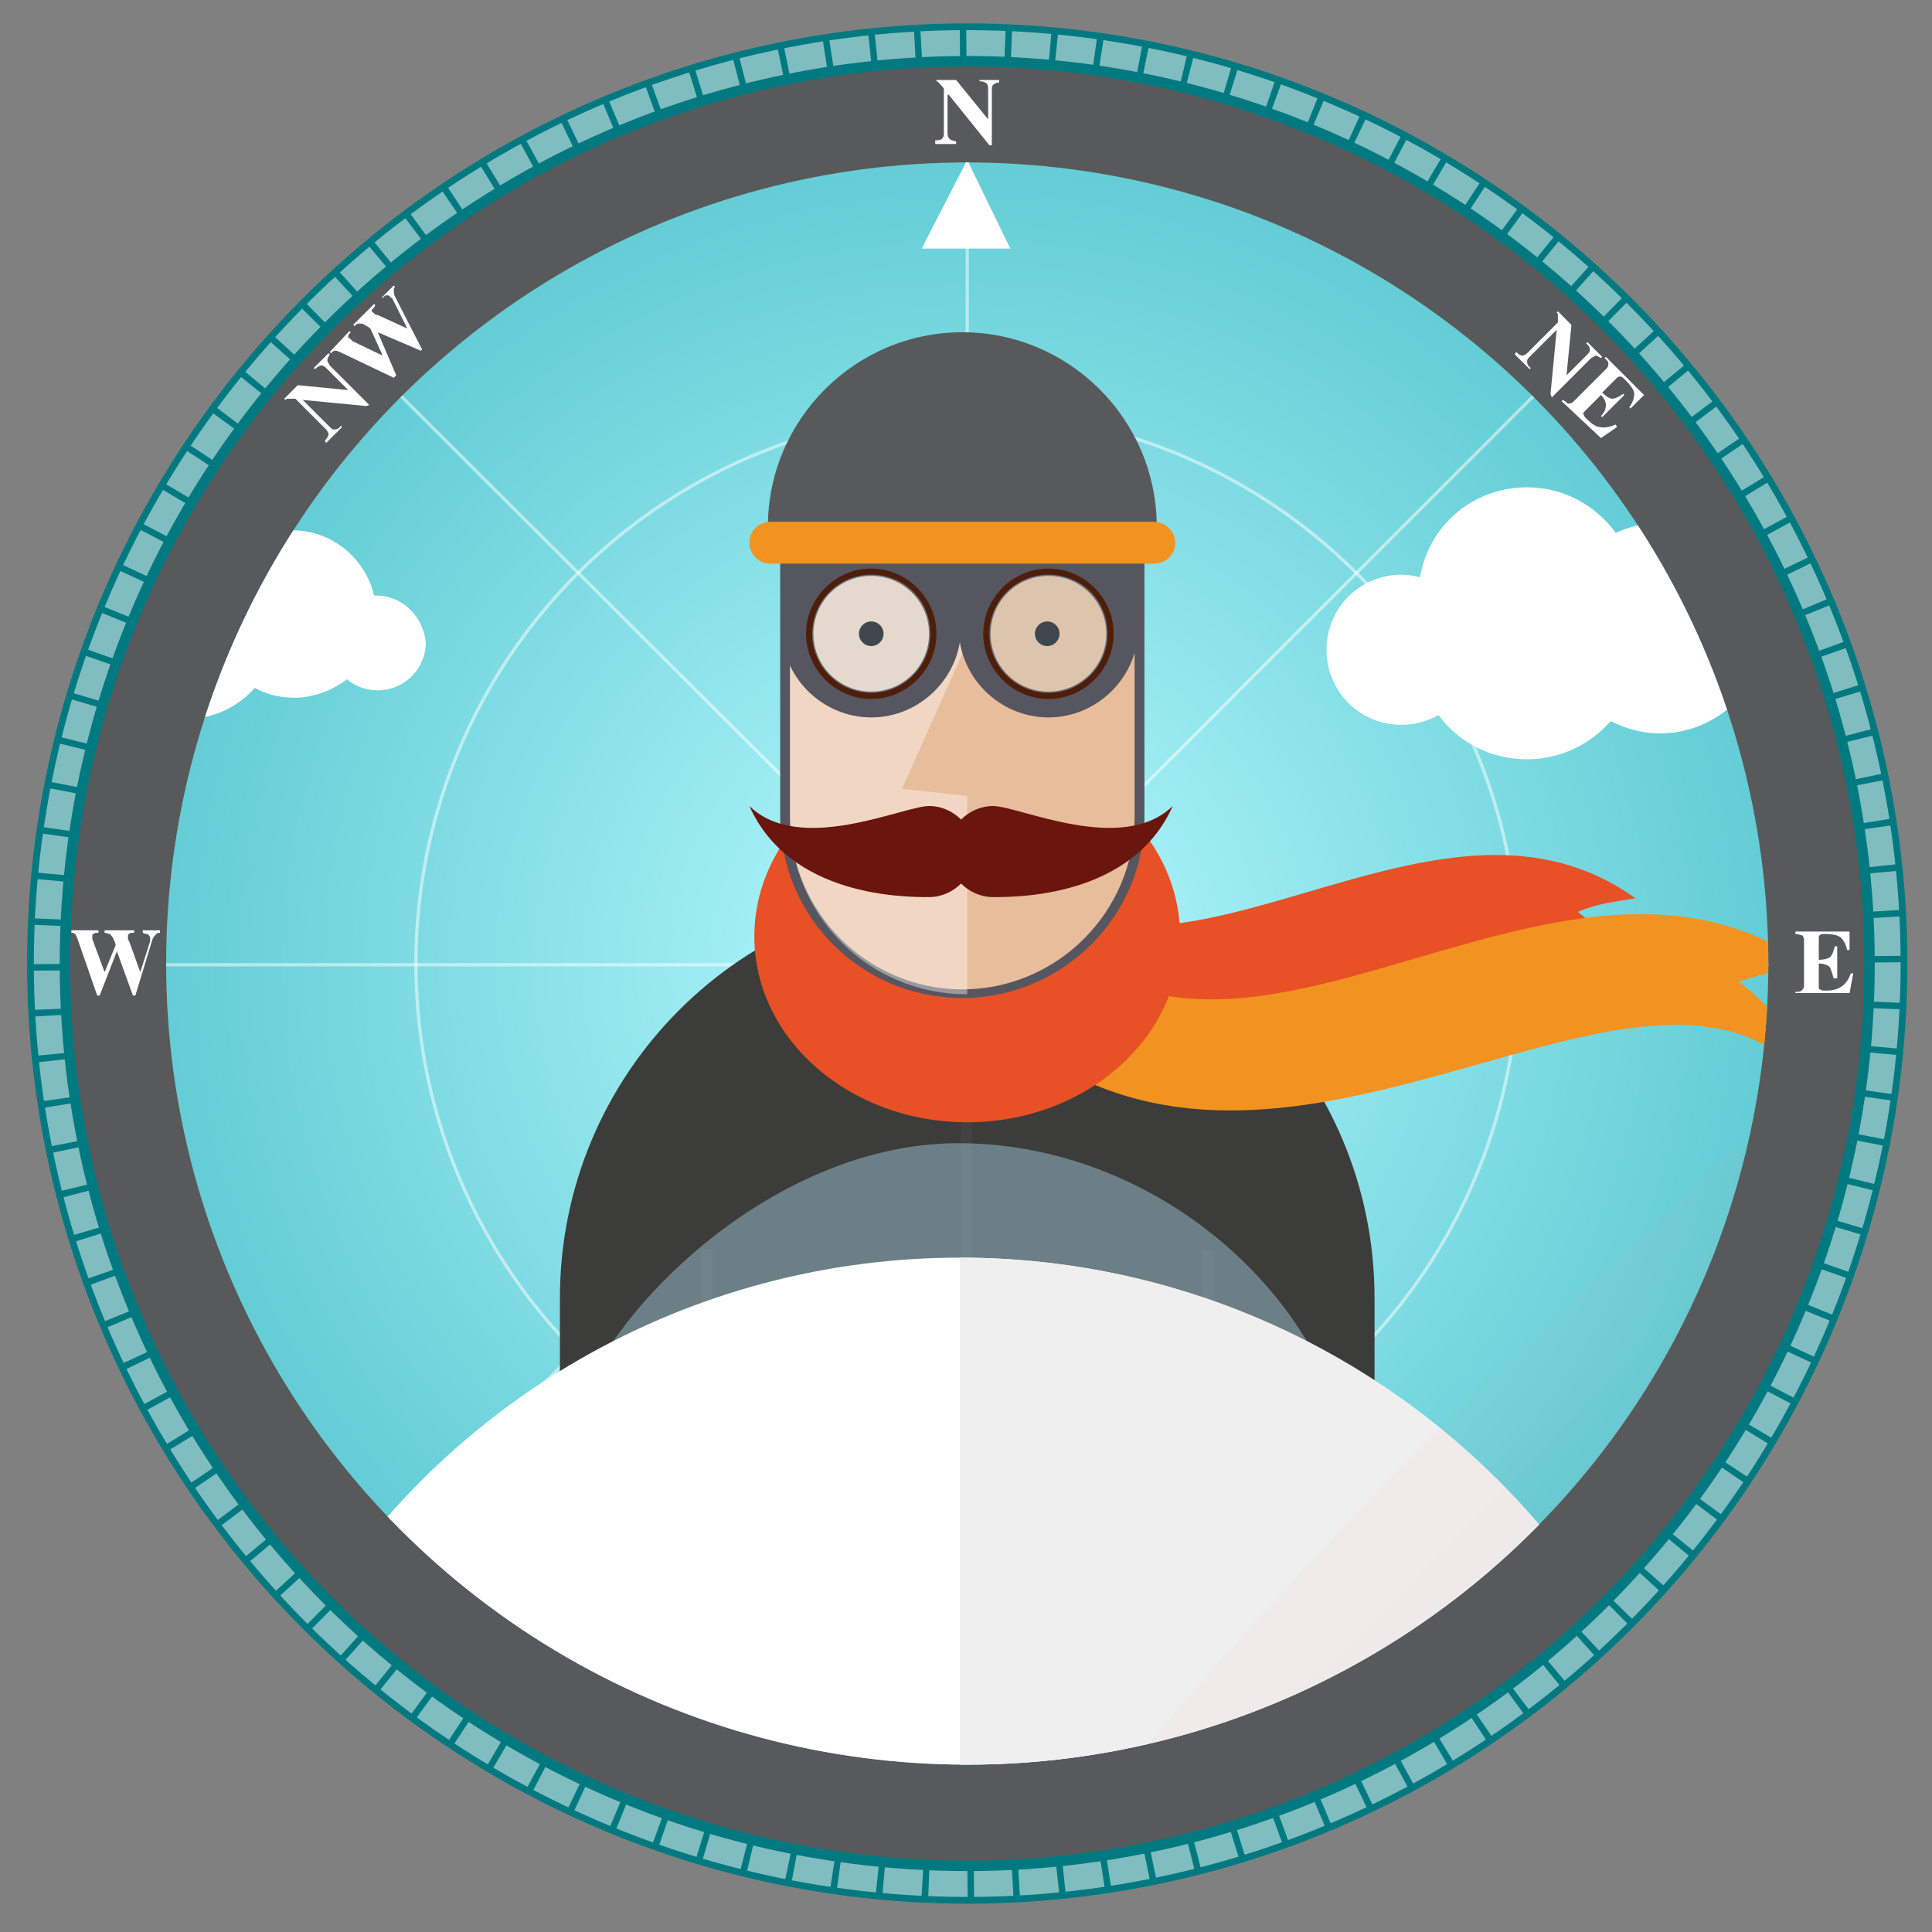
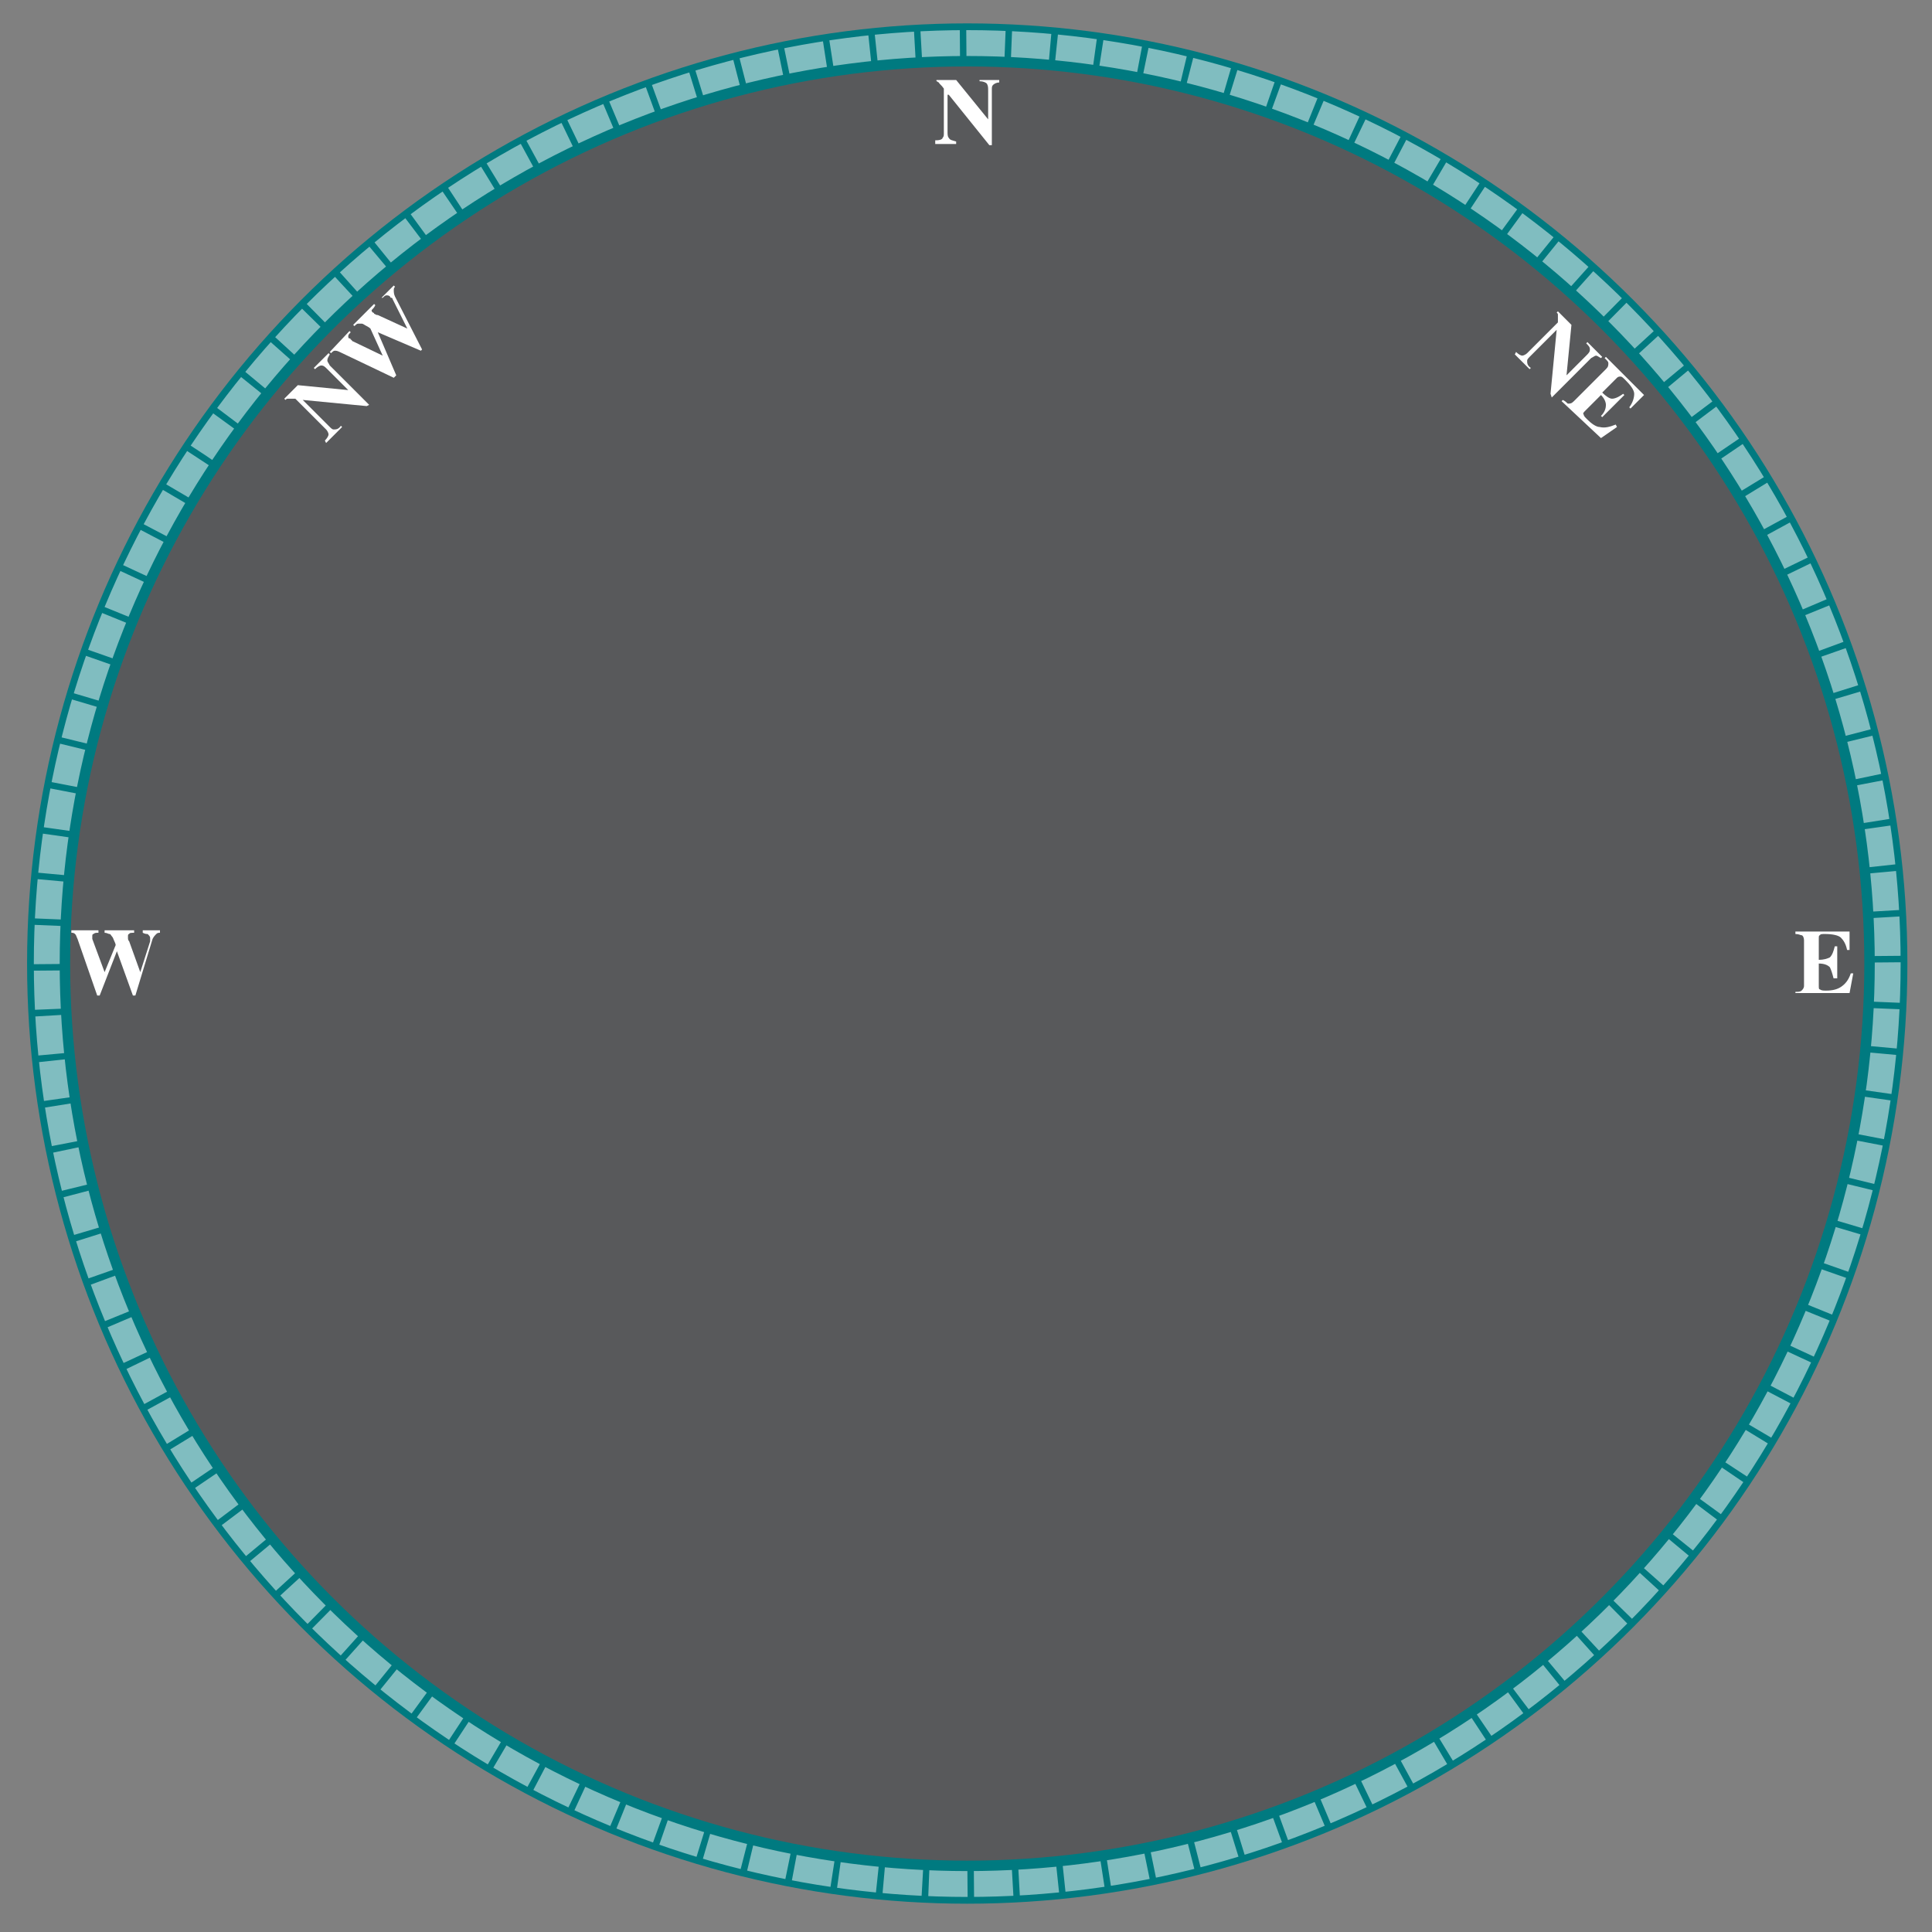
<svg xmlns="http://www.w3.org/2000/svg" xmlns:xlink="http://www.w3.org/1999/xlink" version="1.1" id="Layer_1" x="0px" y="0px" viewBox="0 0 157 157" style="enable-background:new 0 0 157 157;" xml:space="preserve">
  <rect x="0" y="0" width="157" height="157" fill="#808080" stroke="none" />
  <style type="text/css">
	.st0{fill:#007A80;}
	.st1{fill:#58595B;}
	.st2{opacity:0.5;}
	.st3{fill:none;stroke:#FFFFFF;stroke-width:2.102;stroke-miterlimit:10;stroke-dasharray:3.147,0.524;}
	.st4{fill:#FFFFFF;}
	.st5{clip-path:url(#SVGID_2_);fill:url(#SVGID_3_);}
	.st6{opacity:0.5;clip-path:url(#SVGID_2_);fill:none;stroke:#FFFFFF;stroke-width:0.265;stroke-miterlimit:10;}
	.st7{clip-path:url(#SVGID_2_);fill:#FFFFFF;}
	.st8{opacity:0.2;clip-path:url(#SVGID_2_);}
	.st9{fill:#F37F65;}
	.st10{opacity:0.2;fill:#FFFFFF;}
	.st11{fill:#F16650;}
	.st12{clip-path:url(#SVGID_2_);fill:#3C3C3B;}
	.st13{clip-path:url(#SVGID_2_);fill:#E85025;}
	.st14{clip-path:url(#SVGID_2_);fill:#F29220;}
	.st15{clip-path:url(#SVGID_2_);fill:#424243;}
	.st16{opacity:0.4;clip-path:url(#SVGID_2_);fill:#B4E3F9;}
	.st17{clip-path:url(#SVGID_2_);fill:#E7BD9B;}
	.st18{clip-path:url(#SVGID_2_);fill:#555660;}
	.st19{opacity:0.4;clip-path:url(#SVGID_2_);fill:#FFFFFF;}
	.st20{clip-path:url(#SVGID_2_);fill:#212120;}
	.st21{clip-path:url(#SVGID_2_);fill:#6A150E;}
	.st22{clip-path:url(#SVGID_2_);fill:#58595B;}
	.st23{opacity:0.2;clip-path:url(#SVGID_2_);fill:#B4E3F9;}
	.st24{clip-path:url(#SVGID_2_);fill:#4F1E0B;}
	.st25{clip-path:url(#SVGID_2_);fill:#EFEFEF;}
	.st26{opacity:5.000000e-02;clip-path:url(#SVGID_2_);}
</style>
  <g>
    <circle class="st0" cx="78.6" cy="78.3" r="76.4" />
    <circle class="st1" cx="78.6" cy="78.3" r="72.9" />
    <g class="st2">
      <circle class="st3" cx="78.6" cy="78.3" r="74.8" />
    </g>
    <g>
      <path class="st4" d="M76.1,11.4c0.3,0,0.5-0.1,0.5-0.2c0.1-0.1,0.1-0.2,0.1-0.4V7.2c-0.2-0.3-0.4-0.4-0.4-0.5    c-0.1,0-0.1-0.1-0.2-0.1V6.5h1.6l2.6,3.2h0V7.4c0-0.3,0-0.4-0.1-0.6c-0.1-0.1-0.3-0.2-0.6-0.2V6.5h1.6v0.2c-0.2,0-0.4,0.1-0.5,0.2    c-0.1,0.1-0.1,0.2-0.1,0.4v4.5h-0.2l-3.3-4.1h-0.1v3c0,0.2,0,0.4,0.1,0.5c0.1,0.2,0.3,0.2,0.6,0.3v0.2h-1.7V11.4z" />
    </g>
    <g>
      <path class="st4" d="M145.9,80.8v-0.2c0.2,0,0.4,0,0.5-0.1c0.1-0.1,0.2-0.2,0.2-0.4v-3.7c0-0.2-0.1-0.4-0.2-0.4    c-0.1,0-0.2-0.1-0.5-0.1v-0.2h4.4v1.5h-0.2c-0.1-0.5-0.3-0.8-0.5-1c-0.2-0.2-0.7-0.3-1.3-0.3c-0.2,0-0.4,0-0.4,0.1    c-0.1,0-0.1,0.1-0.1,0.3V78c0.4,0,0.7-0.1,0.9-0.2c0.2-0.2,0.3-0.5,0.4-0.9h0.2v2.6H149c-0.1-0.4-0.2-0.7-0.3-0.9    c-0.2-0.2-0.5-0.3-0.9-0.3v1.8c0,0.2,0,0.3,0.1,0.3c0.1,0.1,0.3,0.1,0.5,0.1c0.5,0,0.9-0.1,1.2-0.3c0.3-0.2,0.6-0.5,0.8-1.1h0.2    l-0.3,1.6H145.9z" />
    </g>
    <g>
      <path class="st4" d="M8,75.6v0.2c-0.2,0-0.3,0-0.4,0.1c-0.1,0-0.1,0.1-0.1,0.2c0,0,0,0.1,0,0.1c0,0,0,0.1,0,0.1L8.5,79h0l0.9-2.2    c0,0,0-0.1-0.1-0.3c-0.1-0.2-0.1-0.3-0.2-0.4C9,76,9,75.9,8.9,75.9c-0.1,0-0.2-0.1-0.4-0.1v-0.2h2.4v0.2c-0.2,0-0.4,0-0.4,0.1    c-0.1,0-0.1,0.1-0.1,0.2c0,0,0,0.1,0,0.1c0,0.1,0,0.2,0.1,0.3l0.9,2.5h0l0.8-2.5c0,0,0-0.1,0-0.1c0-0.1,0-0.1,0-0.2    c0-0.1-0.1-0.2-0.2-0.3c-0.1,0-0.2,0-0.4-0.1v-0.2h1.4v0.2c-0.1,0-0.2,0-0.3,0.1c-0.1,0.1-0.2,0.2-0.3,0.4L11,80.9h-0.2l-1.3-3.6    H9.5l-1.4,3.6H7.9l-1.6-4.6c-0.1-0.2-0.1-0.3-0.2-0.4c-0.1-0.1-0.2-0.1-0.3-0.1v-0.2H8z" />
    </g>
    <g>
      <path class="st4" d="M26.4,35.8c0.2-0.2,0.3-0.4,0.3-0.5c0-0.1-0.1-0.3-0.2-0.4l-2.5-2.5c-0.3,0-0.6,0-0.6,0c-0.1,0-0.1,0-0.2,0.1    l-0.1-0.1l1.1-1.1l4.1,0.4l0,0L26.6,30c-0.2-0.2-0.3-0.3-0.5-0.3c-0.1,0-0.3,0.1-0.5,0.3l-0.1-0.1l1.2-1.2l0.1,0.1    c-0.1,0.2-0.2,0.3-0.2,0.5c0,0.1,0.1,0.2,0.2,0.4l3.2,3.2L29.8,33l-5.2-0.5l0,0l2.1,2.1c0.2,0.2,0.3,0.3,0.4,0.3    c0.2,0,0.4,0,0.6-0.3l0.1,0.1L26.5,36L26.4,35.8z" />
      <path class="st4" d="M28.4,26.9l0.1,0.1c-0.1,0.1-0.2,0.2-0.2,0.3c0,0.1,0,0.2,0.1,0.2c0,0,0.1,0,0.1,0.1c0,0,0.1,0,0.1,0.1    l2.5,1.2l0,0l-1-2.2c0,0-0.1-0.1-0.3-0.2c-0.2-0.1-0.3-0.2-0.4-0.2c-0.1,0-0.2,0-0.3,0c-0.1,0-0.2,0.1-0.3,0.2l-0.1-0.1l1.7-1.7    l0.1,0.1c-0.1,0.2-0.2,0.3-0.3,0.4c0,0.1,0,0.1,0.1,0.2c0,0,0.1,0,0.1,0.1c0.1,0,0.1,0.1,0.3,0.1l2.4,1.1l0,0l-1.2-2.4    c0,0,0-0.1-0.1-0.1s-0.1-0.1-0.1-0.1c-0.1-0.1-0.2-0.1-0.3-0.1c-0.1,0-0.2,0.1-0.3,0.2L31,24.2l1-1l0.1,0.1    c-0.1,0.1-0.1,0.2-0.1,0.3c0,0.1,0,0.3,0.1,0.5l2.2,4.3l-0.1,0.1L30.7,27l0,0l1.5,3.5L32,30.7l-4.4-2.1c-0.2-0.1-0.3-0.1-0.4-0.1    c-0.1,0-0.2,0.1-0.3,0.2l-0.1-0.1L28.4,26.9z" />
    </g>
    <g>
      <path class="st4" d="M123.2,28.6c0.2,0.2,0.4,0.3,0.5,0.3c0.1,0,0.3-0.1,0.4-0.2l2.5-2.5c0-0.3,0-0.6,0-0.6c0-0.1,0-0.1-0.1-0.2    l0.1-0.1l1.1,1.1l-0.4,4.1l0,0l1.6-1.6c0.2-0.2,0.3-0.3,0.3-0.5s-0.1-0.3-0.3-0.5l0.1-0.1l1.2,1.2l-0.1,0.1    c-0.2-0.1-0.3-0.2-0.4-0.2c-0.1,0-0.2,0.1-0.4,0.2l-3.2,3.2L126,32l0.5-5.2l0,0l-2.1,2.1c-0.2,0.2-0.3,0.3-0.3,0.4    c0,0.2,0,0.4,0.3,0.6l-0.1,0.1l-1.2-1.2L123.2,28.6z" />
      <path class="st4" d="M126.9,32.6l0.1-0.1c0.2,0.1,0.3,0.2,0.4,0.3c0.2,0,0.3,0,0.5-0.2l2.6-2.6c0.2-0.2,0.2-0.3,0.2-0.5    c0-0.1-0.1-0.2-0.3-0.4l0.1-0.1l3.1,3.1l-1.1,1.1l-0.1-0.1c0.3-0.4,0.4-0.8,0.4-1.1c0-0.3-0.3-0.7-0.7-1.1    c-0.2-0.2-0.3-0.3-0.4-0.3c-0.1,0-0.2,0-0.3,0.1l-1.2,1.2c0.3,0.3,0.6,0.5,0.8,0.5c0.2,0,0.5-0.1,0.9-0.4l0.1,0.1l-1.8,1.8    l-0.1-0.1c0.3-0.3,0.4-0.6,0.4-0.9c0-0.2-0.1-0.5-0.4-0.8l-1.3,1.3c-0.1,0.1-0.2,0.2-0.1,0.3c0,0.1,0.1,0.2,0.3,0.4    c0.3,0.3,0.7,0.6,1,0.6c0.4,0.1,0.8,0,1.3-0.2l0.1,0.2l-1.3,0.9L126.9,32.6z" />
    </g>
    <g>
      <defs>
-         <circle id="SVGID_1_" cx="78.6" cy="78.3" r="65.1" />
-       </defs>
+         </defs>
      <clipPath id="SVGID_2_">
        <use xlink:href="#SVGID_1_" style="overflow:visible;" />
      </clipPath>
      <radialGradient id="SVGID_3_" cx="78.5" cy="78.5" r="76.5" gradientUnits="userSpaceOnUse">
        <stop offset="0" style="stop-color:#B8FAFF" />
        <stop offset="1" style="stop-color:#55C5CE" />
      </radialGradient>
      <rect x="2" y="2" class="st5" width="153" height="153" />
      <circle class="st6" cx="78.6" cy="78.3" r="44.8" />
      <path class="st7" d="M30.6,48.4c-0.1,0-0.1,0-0.2,0c-0.7-3-3.4-5.3-6.6-5.3c-1,0-2,0.2-2.8,0.6c-1.3-1.8-3.4-2.9-5.7-2.9    c-3.5,0-6.3,2.5-6.9,5.8c-0.4-0.1-0.8-0.1-1.2-0.1c-2.7,0-4.8,2.2-4.8,4.8c0,2.7,2.2,4.8,4.8,4.8c0.9,0,1.7-0.2,2.4-0.6    c1.3,1.7,3.4,2.9,5.7,2.9c2.1,0,4.1-1,5.4-2.5c0.9,0.5,2,0.8,3.2,0.8c1.6,0,3.1-0.6,4.3-1.5c0.7,0.6,1.6,0.9,2.5,0.9    c2.1,0,3.9-1.7,3.9-3.9C34.4,50.1,32.7,48.4,30.6,48.4z" />
      <path class="st7" d="M143.4,49.2c-0.1,0-0.1,0-0.2,0c-0.9-3.8-4.3-6.7-8.3-6.7c-1.3,0-2.5,0.3-3.6,0.8c-1.6-2.2-4.2-3.7-7.2-3.7    c-4.4,0-8,3.1-8.7,7.3c-0.5-0.1-1-0.2-1.5-0.2c-3.4,0-6.1,2.7-6.1,6.1c0,3.4,2.7,6.1,6.1,6.1c1.1,0,2.1-0.3,3-0.8    c1.6,2.2,4.2,3.6,7.2,3.6c2.7,0,5.1-1.2,6.8-3.1c1.2,0.6,2.5,1,4,1c2,0,3.9-0.7,5.4-1.9c0.9,0.7,2,1.2,3.2,1.2    c2.7,0,4.9-2.2,4.9-4.9C148.3,51.3,146.1,49.2,143.4,49.2z" />
      <g class="st8">
        <ellipse transform="matrix(0.868 -0.497 0.497 0.868 -47.776 84.222)" class="st9" cx="134.5" cy="132" rx="60.5" ry="7" />
        <path class="st10" d="M131,125.9c-29,16.6-50.9,32.8-49,36.1l105-60.1C185.1,98.6,160,109.3,131,125.9z" />
        <ellipse transform="matrix(0.868 -0.497 0.497 0.868 -94.725 36.722)" class="st9" cx="21.7" cy="196.5" rx="60.5" ry="7" />
        <path class="st10" d="M25.2,202.6c-29,16.6-54.1,27.3-56,24l105-60.1C76.1,169.8,54.2,186,25.2,202.6z" />
        <ellipse transform="matrix(0.868 -0.497 0.497 0.868 -71.018 60.706)" class="st11" cx="78.7" cy="163.9" rx="11.9" ry="11.9" />
        <path class="st10" d="M72.7,153.6l11.9,20.7c5.7-3.3,7.7-10.6,4.4-16.3S78.5,150.3,72.7,153.6z" />
      </g>
      <line class="st6" x1="78.6" y1="78.3" x2="78.6" y2="13" />
      <line class="st6" x1="78.3" y1="78.4" x2="13.1" y2="78.4" />
      <line class="st6" x1="78.4" y1="78.3" x2="32.2" y2="124.4" />
      <line class="st6" x1="78.5" y1="78.4" x2="143.8" y2="78.4" />
      <line class="st6" x1="78.5" y1="78.3" x2="124.7" y2="32.1" />
      <line class="st6" x1="78.5" y1="78" x2="32.3" y2="31.9" />
      <polygon class="st7" points="82.1,20.2 74.9,20.2 78.6,13   " />
      <path class="st12" d="M111.7,128.3v-22.8c0-18.3-14.8-33.1-33.1-33.1s-33.1,14.8-33.1,33.1v22.8H111.7z" />
      <path class="st13" d="M132.9,80.9c-9.8-12-31,7.8-48.7,0c0-2.3-0.2-3.8,0-7.9c13.4,8.7,33.1-11.2,48.7,0c-1.8,0.3-3,0.4-4.7,1.1    C130.7,75.9,132.8,79.2,132.9,80.9z" />
      <path class="st14" d="M147,88c-11.7-14.3-37.1,9.3-58.4,0c0-2.7-0.3-4.6,0-9.5c16,10.4,39.6-13.4,58.4,0c-2.2,0.4-3.6,0.5-5.7,1.3    C144.4,82,147,86,147,88z" />
      <rect x="78.1" y="89.1" class="st15" width="0.9" height="44.1" />
      <rect x="57" y="101.5" class="st15" width="0.9" height="31.7" />
      <rect x="97.7" y="101.6" class="st15" width="0.9" height="31.7" />
      <path class="st16" d="M48.2,111.6c8.8,11.5,16.8,18.5,29.7,18.5c12.9,0,21-7,29.7-18.5c-5-10.6-16.8-18.7-29.7-18.7    C65,92.9,53,102.9,48.2,111.6z" />
      <ellipse class="st13" cx="78.6" cy="76.1" rx="17.3" ry="15.1" />
      <path class="st17" d="M92.6,66.3c0,8-6.4,14.4-14.4,14.4l0,0c-8,0-14.4-6.4-14.4-14.4V44.9c0-8,6.5-14.4,14.4-14.4l0,0    c8,0,14.4,6.4,14.4,14.4V66.3z" />
      <path class="st18" d="M78.2,81.1c-8.2,0-14.8-6.6-14.8-14.8V44.9c0-8.2,6.6-14.8,14.8-14.8c8.2,0,14.8,6.6,14.8,14.8v21.5    C93,74.5,86.3,81.1,78.2,81.1z M78.2,30.9c-7.7,0-14,6.3-14,14v21.5c0,7.7,6.3,14,14,14c7.7,0,14-6.3,14-14V44.9    C92.2,37.2,85.9,30.9,78.2,30.9z" />
-       <path class="st19" d="M64.2,44.9v21.5c0,8,6.4,14.4,14.4,14.4V30.5C70.6,30.5,64.2,36.9,64.2,44.9z" />
+       <path class="st19" d="M64.2,44.9v21.5c0,8,6.4,14.4,14.4,14.4V30.5C70.6,30.5,64.2,36.9,64.2,44.9" />
      <polygon class="st17" points="78.8,51.8 73.3,64.1 78.8,64.7   " />
      <circle class="st20" cx="85.1" cy="51.5" r="1" />
      <circle class="st20" cx="70.8" cy="51.5" r="1" />
      <rect x="82.4" y="43.5" class="st21" width="6.3" height="2.3" />
      <rect x="67.4" y="43.5" class="st21" width="6.3" height="2.3" />
      <path class="st21" d="M79.2,69.2c0,2-1.7,3.7-3.7,3.7c-2,0-11.3,0-14.6-7.4c4.1,4,12.5,0,14.6,0C77.5,65.5,79.2,67.2,79.2,69.2z" />
      <path class="st21" d="M77,69.2c0,2,1.7,3.7,3.7,3.7c2,0,11.3,0,14.6-7.4c-4.1,4-12.5,0-14.6,0C78.7,65.5,77,67.2,77,69.2z" />
      <path class="st22" d="M78.2,27c-8.7,0-15.8,7.1-15.8,15.8H94C94,34.1,86.9,27,78.2,27z" />
      <polygon class="st18" points="92.5,49.2 88.7,45.9 82.3,46.6 78,50.5 74.4,46.6 70,46 63.9,48.2 63.8,44.6 92.7,44.6   " />
      <path class="st18" d="M85.2,43.7c-4,0-7.3,3.3-7.3,7.3c0,4,3.3,7.3,7.3,7.3c4,0,7.3-3.3,7.3-7.3C92.5,47,89.2,43.7,85.2,43.7z     M85.2,56.2c-2.6,0-4.7-2.1-4.7-4.7c0-2.6,2.1-4.7,4.7-4.7c2.6,0,4.7,2.1,4.7,4.7C89.9,54.1,87.8,56.2,85.2,56.2z" />
      <path class="st18" d="M70.8,43.7c-4,0-7.3,3.3-7.3,7.3c0,4,3.3,7.3,7.3,7.3c4,0,7.3-3.3,7.3-7.3C78.1,47,74.8,43.7,70.8,43.7z     M70.8,56.2c-2.6,0-4.7-2.1-4.7-4.7c0-2.6,2.1-4.7,4.7-4.7c2.6,0,4.7,2.1,4.7,4.7C75.5,54.1,73.4,56.2,70.8,56.2z" />
      <circle class="st23" cx="70.8" cy="51.5" r="5" />
      <circle class="st23" cx="85.2" cy="51.5" r="5" />
      <path class="st24" d="M85.2,56.8c-2.9,0-5.3-2.4-5.3-5.3c0-2.9,2.4-5.3,5.3-5.3c2.9,0,5.3,2.4,5.3,5.3    C90.5,54.4,88.1,56.8,85.2,56.8z M85.2,46.7c-2.7,0-4.8,2.2-4.8,4.8c0,2.7,2.2,4.8,4.8,4.8c2.7,0,4.8-2.2,4.8-4.8    C90,48.8,87.9,46.7,85.2,46.7z" />
      <path class="st24" d="M70.8,56.8c-2.9,0-5.3-2.4-5.3-5.3c0-2.9,2.4-5.3,5.3-5.3c2.9,0,5.3,2.4,5.3,5.3    C76.1,54.4,73.7,56.8,70.8,56.8z M70.8,46.7c-2.7,0-4.8,2.2-4.8,4.8c0,2.7,2.2,4.8,4.8,4.8c2.7,0,4.8-2.2,4.8-4.8    C75.6,48.8,73.5,46.7,70.8,46.7z" />
      <path class="st14" d="M95.5,44.1c0,1-0.8,1.7-1.7,1.7H62.6c-1,0-1.7-0.8-1.7-1.7l0,0c0-1,0.8-1.7,1.7-1.7h31.2    C94.7,42.4,95.5,43.2,95.5,44.1L95.5,44.1z" />
      <circle class="st7" cx="78" cy="164.1" r="61.9" />
      <path class="st25" d="M78,102.2V226c34.2,0,61.9-27.7,61.9-61.9S112.2,102.2,78,102.2z" />
      <g class="st26">
        <ellipse transform="matrix(0.71 -0.704 0.704 0.71 -47.298 122.076)" class="st9" cx="124.5" cy="118.4" rx="60.5" ry="7" />
        <path class="st10" d="M119.6,113.5c-23.7,23.5-40.7,44.8-38,47.6l85.9-85.2C164.7,73.1,143.3,89.9,119.6,113.5z" />
        <ellipse transform="matrix(0.71 -0.704 0.704 0.71 -138.543 83.656)" class="st9" cx="32.3" cy="210" rx="60.5" ry="7" />
        <path class="st10" d="M37.2,215c-23.7,23.5-45.2,40.4-47.9,37.6l85.9-85.2C77.9,170.1,60.9,191.4,37.2,215z" />
        <ellipse transform="matrix(0.71 -0.704 0.704 0.71 -92.469 103.055)" class="st11" cx="78.9" cy="163.8" rx="11.9" ry="11.9" />
        <path class="st10" d="M70.4,155.3l16.8,16.9c4.7-4.6,4.7-12.2,0.1-16.9C82.7,150.7,75.1,150.6,70.4,155.3z" />
      </g>
    </g>
  </g>
</svg>